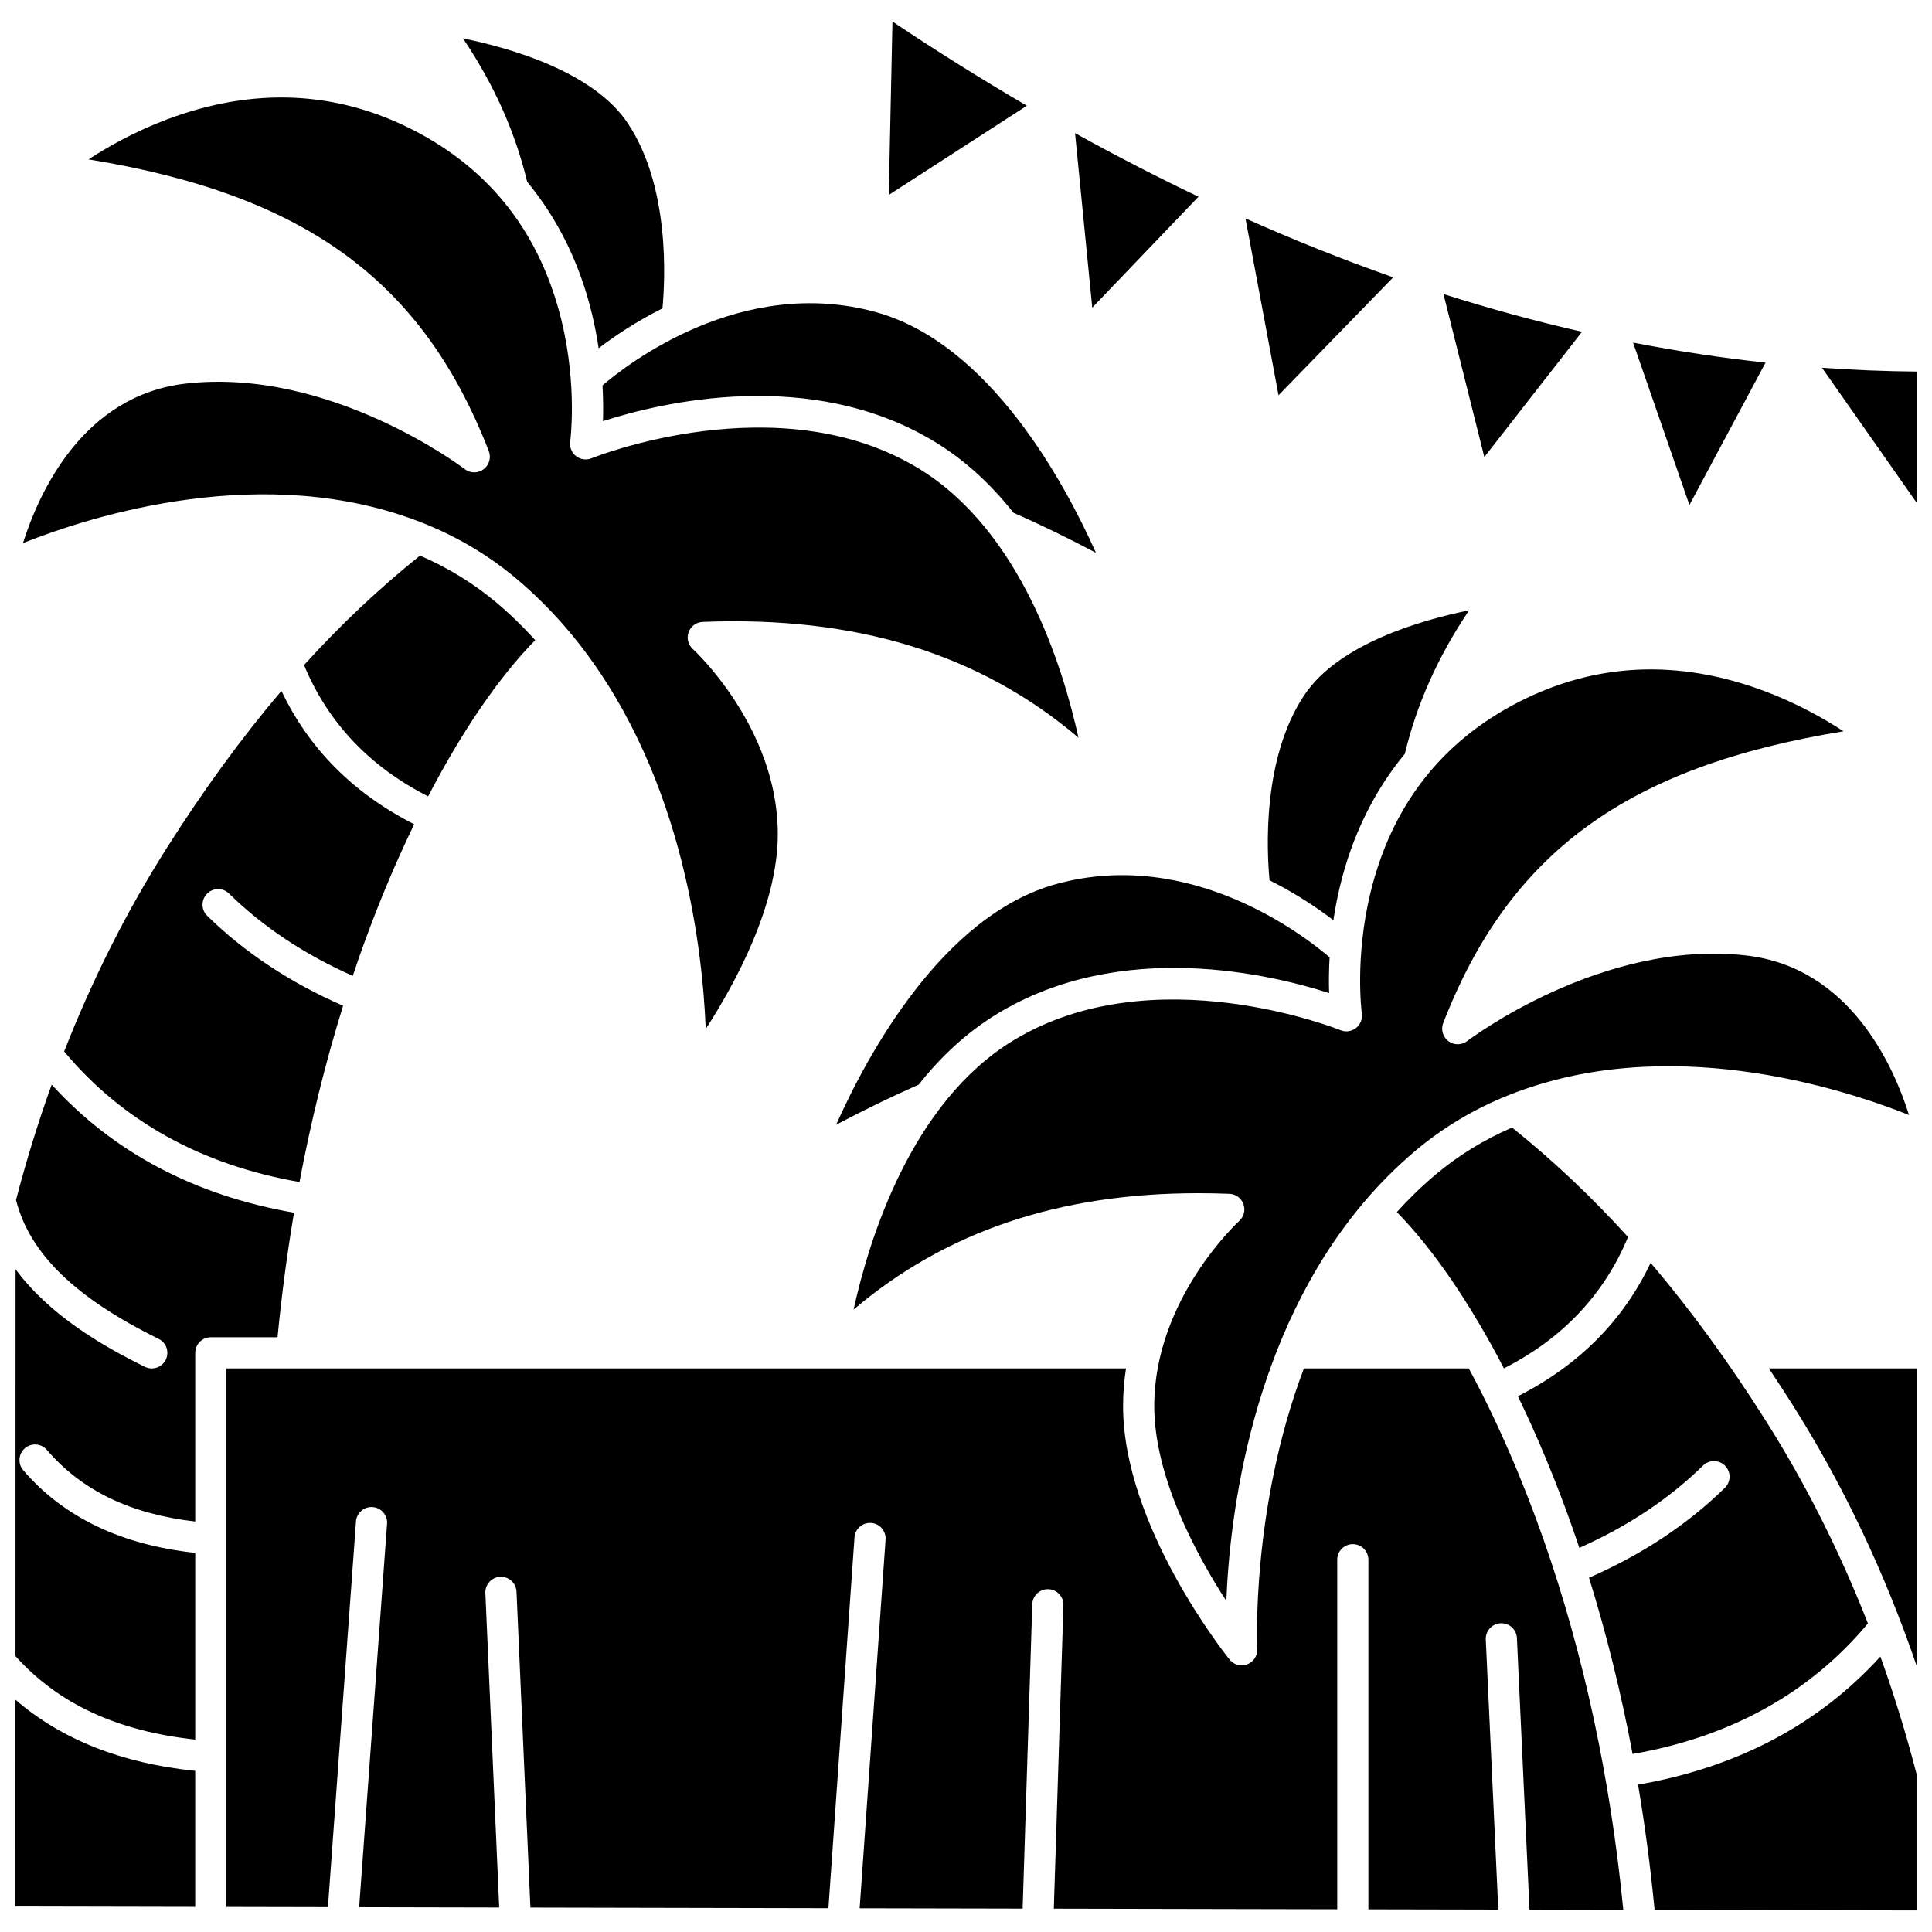
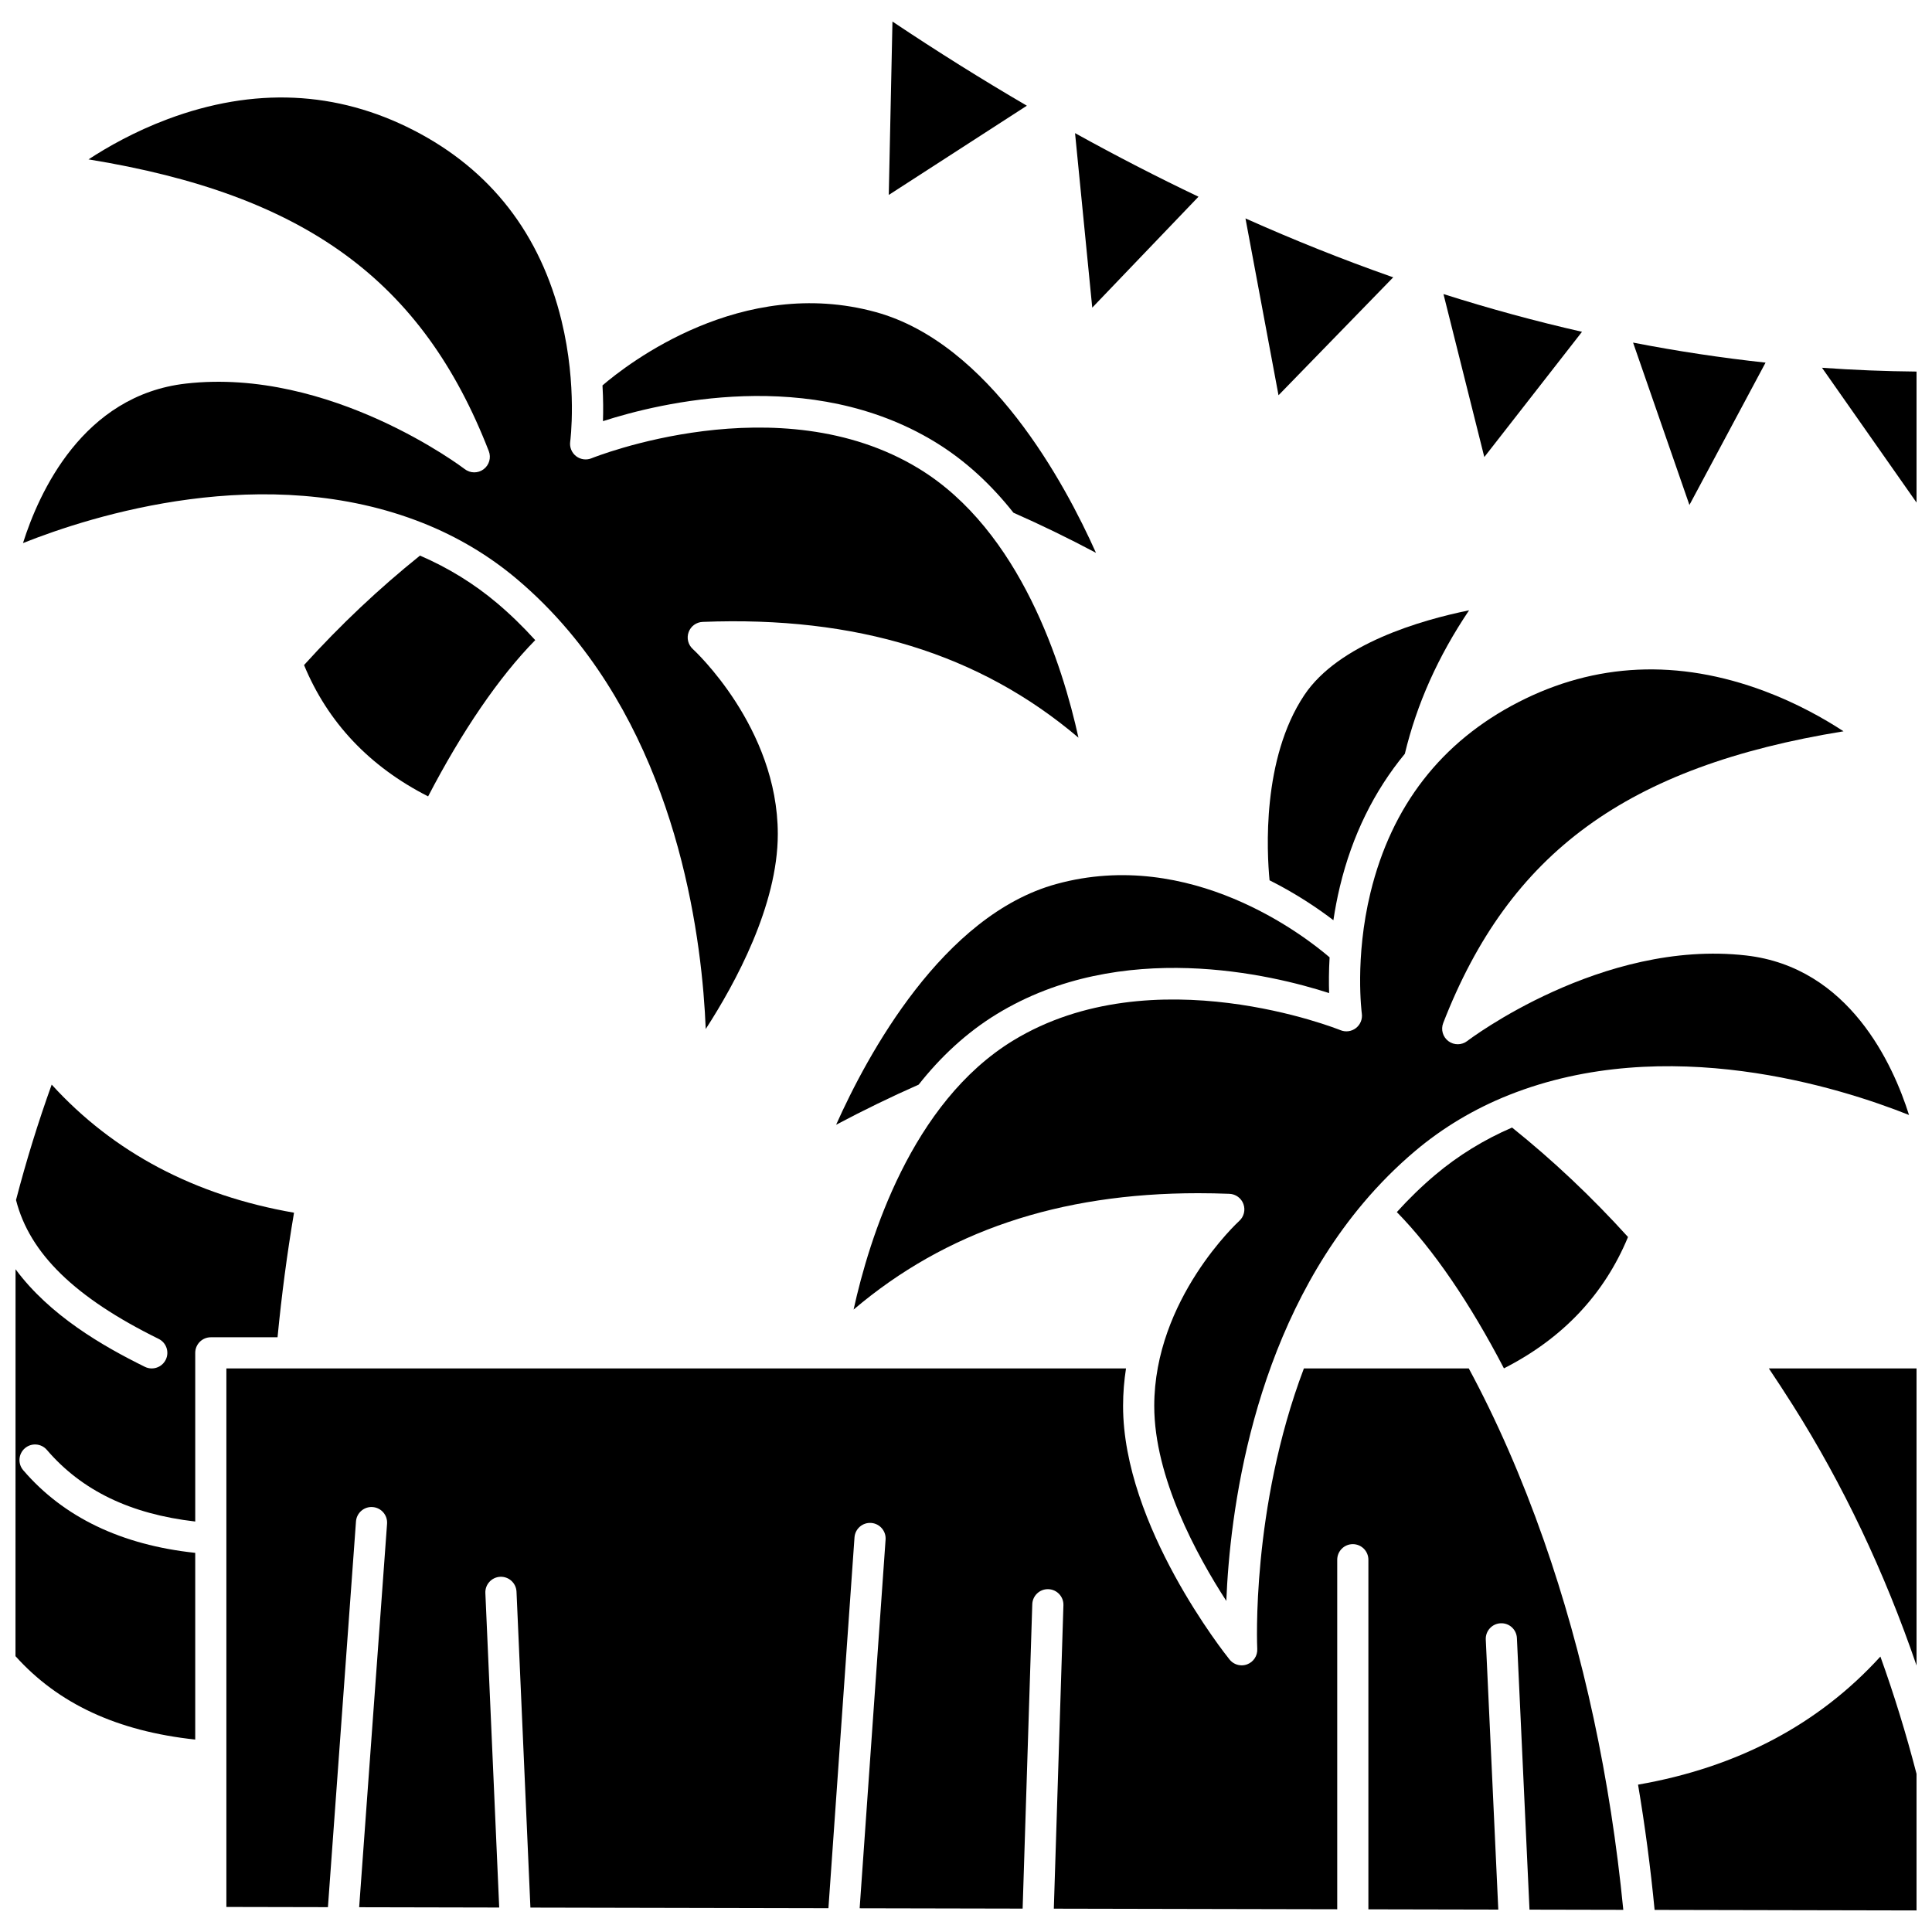
<svg xmlns="http://www.w3.org/2000/svg" width="800px" height="800px" version="1.1" viewBox="144 144 512 512">
  <defs>
    <clipPath id="e">
      <path d="m148.09 431h73.906v174h-73.906z" />
    </clipPath>
    <clipPath id="d">
-       <path d="m148.09 594h47.906v56h-47.906z" />
-     </clipPath>
+       </clipPath>
    <clipPath id="c">
      <path d="m612 506h39.902v80h-39.902z" />
    </clipPath>
    <clipPath id="b">
      <path d="m578 583h73.902v68h-73.902z" />
    </clipPath>
    <clipPath id="a">
      <path d="m626 241h25.902v37h-25.902z" />
    </clipPath>
  </defs>
  <path d="m423.95 378.27c-30.148 8.273-50.098 45.293-58.371 63.801 7.32-3.883 14.641-7.438 21.871-10.629 5.707-7.223 12.551-13.73 20.75-18.73 32.992-20.117 72.898-10.422 88.031-5.535-0.086-2.562-0.086-5.785 0.125-9.473-6.707-5.75-36.863-29.188-72.406-19.434z" />
  <path d="m499.1 378.9c3.238-13.48 9.07-25.285 17.195-35.133 3.191-13.258 8.789-25.781 17.023-38.027-12.734 2.594-34.594 8.875-43.676 22.484-11.27 16.891-9.918 41.605-9.195 49.066 7.172 3.598 12.938 7.531 16.914 10.574 0.43-2.863 0.992-5.863 1.738-8.965z" />
  <path d="m256.16 282.64c9.129 3.637 17.484 8.625 24.832 14.828 4.875 4.113 9.484 8.734 13.699 13.73 29.73 35.25 35.418 82.742 36.336 105.5 7.812-12.059 19.098-32.746 19.098-51.656 0-28.332-22.297-48.836-22.52-49.039-1.242-1.125-1.688-2.894-1.113-4.473 0.57-1.578 2.039-2.652 3.715-2.719 40.699-1.613 73.41 8.445 99.594 30.676-4.125-18.793-15.297-54.844-42.285-71.297-37.129-22.641-86.254-2.949-86.746-2.746-1.367 0.562-2.934 0.348-4.102-0.559s-1.762-2.371-1.559-3.832c0.02-0.141 1.941-14.664-2.297-32.074-5.594-22.98-18.77-39.953-39.16-50.445-20.43-10.512-42.379-11.508-65.246-2.949-8.715 3.262-15.922 7.363-20.949 10.652 57.48 9.348 88.551 32.211 106.08 77.316 0.672 1.727 0.109 3.695-1.379 4.805-1.484 1.109-3.527 1.094-4.996-0.039-0.352-0.27-35.594-27.02-73.879-22.668-27.371 3.102-38.984 28.961-43.188 42.27 18.18-7.242 64.23-21.941 106.07-5.281z" />
-   <path d="m300.91 227.32c0.746 3.102 1.309 6.106 1.734 8.969 3.977-3.039 9.742-6.973 16.91-10.57 0.711-7.461 2.051-32.223-9.191-49.07-9.082-13.609-30.941-19.891-43.676-22.484 8.234 12.242 13.832 24.77 17.023 38.027 8.133 9.844 13.965 21.648 17.199 35.129z" />
  <path d="m303.79 255.61c15.133-4.887 55.039-14.582 88.031 5.535 8.199 5 15.043 11.508 20.75 18.73 7.231 3.191 14.547 6.738 21.871 10.629-8.273-18.508-28.223-55.523-58.371-63.801-35.527-9.754-65.691 13.68-72.406 19.434 0.215 3.688 0.211 6.91 0.125 9.473z" />
  <path d="m632.55 337.8c-5.027-3.285-12.234-7.394-20.949-10.652-22.863-8.555-44.816-7.562-65.246 2.949-20.391 10.492-33.566 27.465-39.16 50.445-4.238 17.41-2.316 31.934-2.297 32.078 0.203 1.465-0.395 2.926-1.562 3.832-1.168 0.902-2.731 1.117-4.098 0.555-0.492-0.199-49.613-19.891-86.742 2.746-26.984 16.453-38.156 52.504-42.285 71.297 24.383-20.699 54.434-30.84 91.312-30.84 2.723 0 5.481 0.055 8.281 0.164 1.68 0.066 3.152 1.145 3.719 2.723 0.57 1.582 0.129 3.348-1.121 4.473-0.223 0.199-22.516 20.703-22.516 49.035 0 18.91 11.285 39.598 19.098 51.656 0.922-22.758 6.606-70.254 36.336-105.5 4.215-4.996 8.824-9.617 13.699-13.73 7.348-6.203 15.703-11.191 24.832-14.828 41.84-16.66 87.887-1.965 106.06 5.281-4.199-13.309-15.812-39.168-43.191-42.277-38.285-4.356-73.531 22.398-73.883 22.672-1.469 1.129-3.512 1.145-4.996 0.035s-2.047-3.074-1.375-4.801c17.531-45.102 48.602-67.965 106.08-77.312z" />
  <path d="m575.44 471.82c-9.727-10.734-19.895-20.309-30.727-29.008-7.441 3.211-14.285 7.414-20.359 12.539-3.566 3.008-6.973 6.32-10.18 9.863 9.637 9.809 19.414 24.168 28.383 41.414 15.555-7.914 26.59-19.605 32.883-34.809z" />
-   <path d="m639.02 574.23c-7.445-19.016-16.445-36.93-26.953-53.539-9.961-15.75-20.066-29.621-30.633-42.027-7.266 15.309-19.055 27.172-35.176 35.352 5.309 10.965 10.273 22.906 14.668 35.457 0.547 1.566 1.078 3.141 1.609 4.723 12.73-5.644 23.758-12.957 32.797-21.816 1.629-1.594 4.242-1.57 5.84 0.059 1.598 1.629 1.57 4.242-0.059 5.84-9.938 9.742-22.039 17.742-36.012 23.832 4.672 15 8.523 30.605 11.555 46.715 25.996-4.519 46.949-16.141 62.363-34.594z" />
  <g clip-path="url(#e)">
    <path d="m221.92 465.38c-26.305-4.57-47.859-15.973-64.223-33.949-3.57 9.918-6.727 20.121-9.453 30.586 3.602 14.176 15.648 25.891 37.801 36.801 2.047 1.008 2.887 3.484 1.879 5.527-0.719 1.457-2.184 2.305-3.707 2.305-0.613 0-1.234-0.137-1.82-0.426-11.156-5.496-25.203-13.586-34.277-25.863l-0.016 102.54c11.328 12.613 26.949 19.875 47.633 22.102v-49.48c-19.574-2.09-34.902-9.445-45.582-21.902-1.484-1.73-1.285-4.34 0.445-5.824 1.73-1.488 4.34-1.285 5.824 0.445 9.242 10.777 22.133 17 39.316 18.977v-44.699c0-2.281 1.848-4.129 4.129-4.129h17.684c1.082-11.199 2.539-22.211 4.367-33.008z" />
  </g>
  <path d="m533.24 506.65h-43.695c-14.047 37.109-12.387 73.84-12.359 74.336 0.094 1.789-0.977 3.434-2.652 4.074-0.48 0.184-0.977 0.273-1.473 0.273-1.227 0-2.418-0.547-3.219-1.543-1.152-1.434-28.215-35.469-28.215-67.172 0-3.441 0.281-6.769 0.777-9.965h-238.41v142.71l26.91 0.055 7.434-102.21c0.164-2.273 2.144-3.996 4.418-3.82 2.273 0.164 3.984 2.144 3.82 4.418l-7.394 101.63 37.113 0.078-3.668-83.34c-0.102-2.277 1.664-4.207 3.945-4.309 2.269-0.102 4.207 1.664 4.309 3.945l3.684 83.719 78.977 0.164 6.91-98.27c0.16-2.273 2.141-3.992 4.41-3.828 2.273 0.16 3.988 2.133 3.828 4.41l-6.871 97.707 43.191 0.09 2.555-80.656c0.07-2.234 1.906-4 4.125-4 0.043 0 0.086 0 0.133 0.004 2.281 0.07 4.07 1.98 3.996 4.258l-2.543 80.41 75.105 0.156v-92.629c0-2.281 1.848-4.129 4.129-4.129s4.129 1.848 4.129 4.129v92.645l34.426 0.07-3.316-71.559c-0.105-2.277 1.656-4.211 3.934-4.316 2.301-0.109 4.211 1.656 4.316 3.934l3.336 71.957 24.859 0.051c-3.426-34.828-10.496-67.754-21.062-97.922-5.824-16.633-12.633-32.125-19.887-45.555z" />
  <g clip-path="url(#d)">
    <path d="m148.09 649.25 47.641 0.098v-36.055c-19.484-1.98-35.449-8.305-47.633-18.848z" />
  </g>
  <g clip-path="url(#c)">
    <path d="m619.05 516.28c13.363 21.125 24.359 44.281 32.855 69.102v-78.73h-39.137c2.102 3.141 4.195 6.332 6.281 9.629z" />
  </g>
  <g clip-path="url(#b)">
    <path d="m578.1 616.95c1.836 10.852 3.301 21.926 4.387 33.191l69.414 0.145v-36.195c-2.758-10.637-5.953-21.012-9.578-31.086-16.359 17.973-37.914 29.371-64.223 33.945z" />
  </g>
-   <path d="m204.69 380.8c9.039 8.859 20.066 16.176 32.797 21.816 0.531-1.578 1.059-3.156 1.609-4.723 4.394-12.551 9.355-24.492 14.668-35.457-16.121-8.176-27.91-20.043-35.176-35.348-10.562 12.406-20.668 26.277-30.633 42.027-10.508 16.609-19.508 34.523-26.953 53.539 15.418 18.453 36.367 30.078 62.367 34.594 3.031-16.109 6.883-31.715 11.555-46.715-13.973-6.09-26.078-14.094-36.012-23.832-1.629-1.598-1.656-4.211-0.059-5.84 1.594-1.633 4.211-1.66 5.836-0.062z" />
  <path d="m285.84 313.64c-3.207-3.539-6.609-6.856-10.18-9.863-6.074-5.125-12.918-9.328-20.359-12.539-10.832 8.699-21 18.273-30.727 29.008 6.293 15.203 17.324 26.895 32.883 34.805 8.969-17.242 18.75-31.602 28.383-41.41z" />
  <path d="m563.25 231.93c-12.254-2.785-24.496-6.121-36.715-10l10.824 43.195z" />
  <path d="m611.89 240.1c-11.688-1.266-23.398-3.031-35.109-5.309l14.934 43.035z" />
  <g clip-path="url(#a)">
    <path d="m626.85 241.46 25.055 35.727v-34.719c-8.332-0.074-16.684-0.41-25.055-1.008z" />
  </g>
  <path d="m513.22 217.49c-0.254-0.09-0.508-0.172-0.766-0.262-12.73-4.484-25.535-9.605-38.391-15.344l8.758 46.863z" />
  <path d="m461.61 196.13c-10.883-5.18-21.789-10.801-32.711-16.848l4.559 46.25z" />
  <path d="m380.51 149.71-0.977 45.949 36.594-23.645c-11.875-6.938-23.754-14.371-35.617-22.305z" />
</svg>